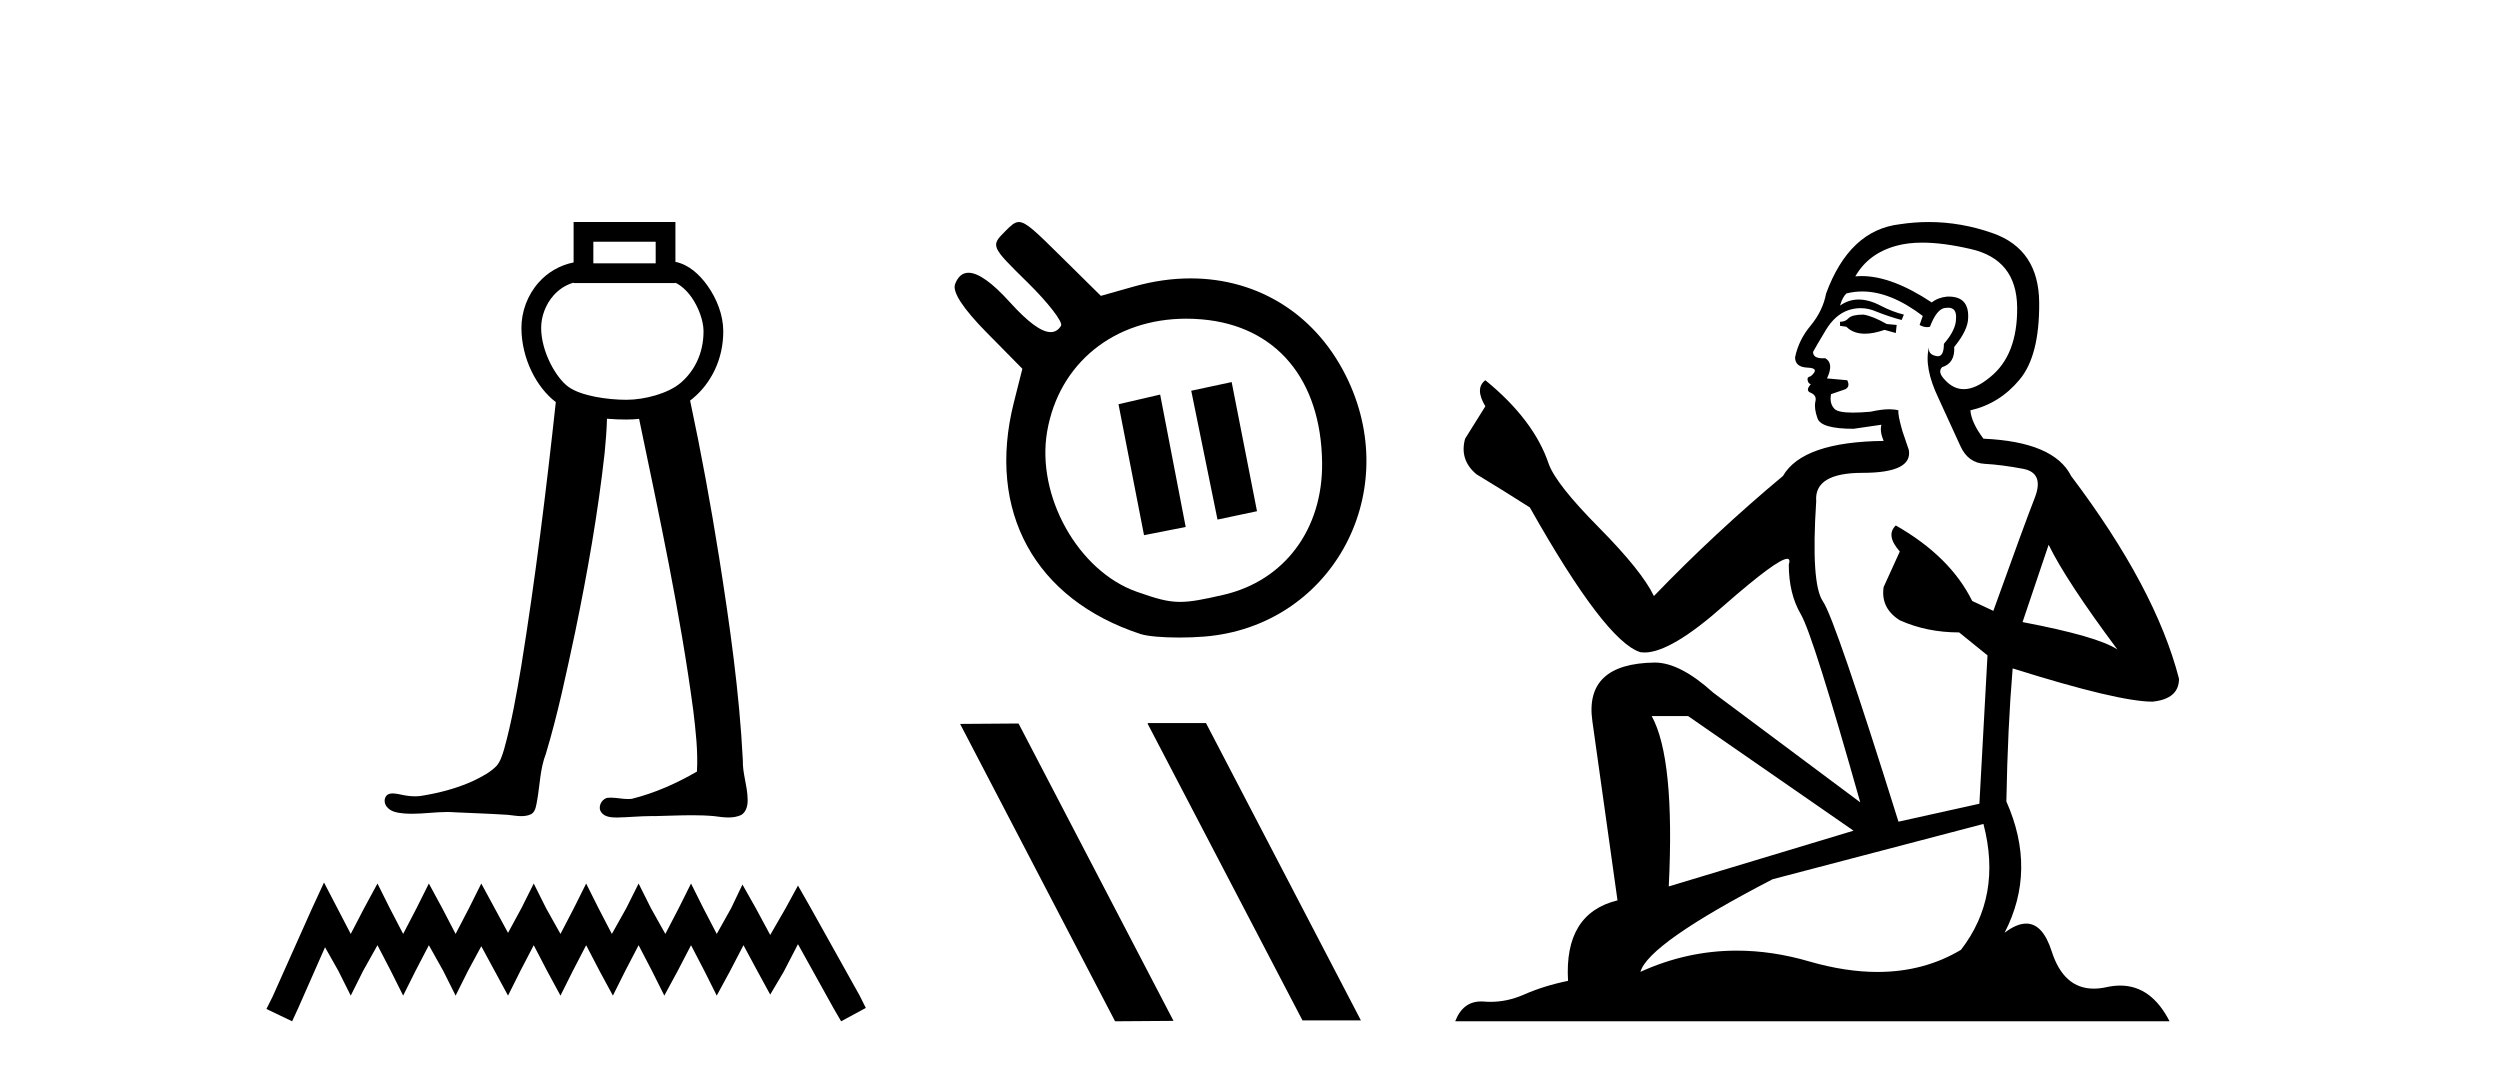
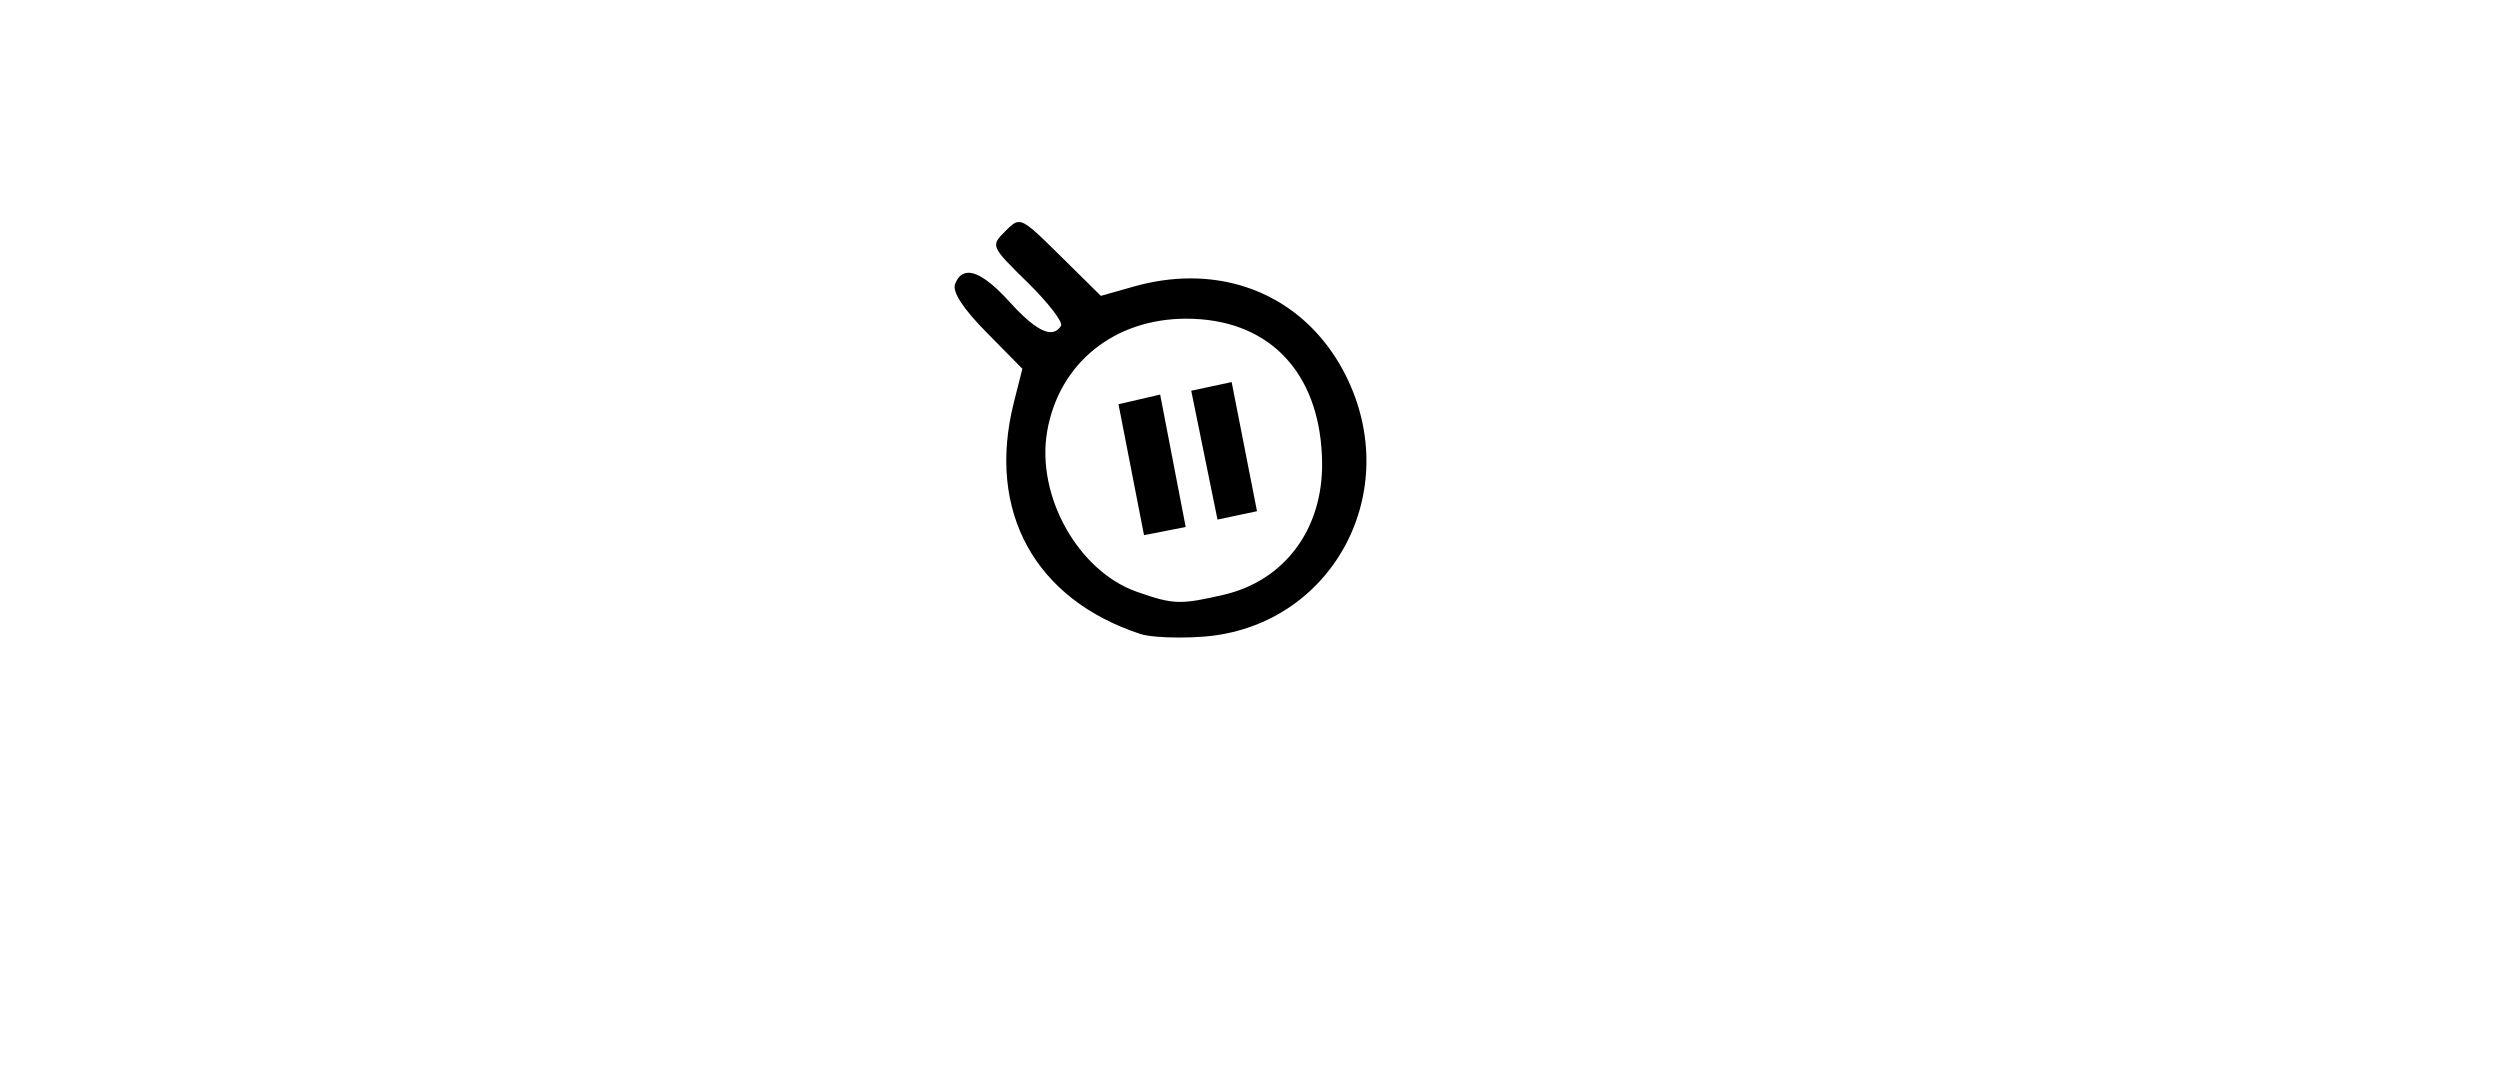
<svg xmlns="http://www.w3.org/2000/svg" width="95.0" height="41.0">
-   <path d="M 24.916 9.187 L 24.916 10.007 L 22.547 10.007 L 22.547 9.187 ZM 21.797 10.741 L 21.797 10.757 L 25.666 10.757 L 25.666 10.744 C 25.866 10.838 26.085 11.025 26.271 11.286 C 26.547 11.673 26.731 12.192 26.734 12.574 C 26.741 13.459 26.353 14.139 25.856 14.556 C 25.385 14.952 24.498 15.192 23.804 15.192 C 23.091 15.192 22.087 15.049 21.605 14.704 C 21.127 14.361 20.567 13.362 20.564 12.467 C 20.562 12.035 20.731 11.567 21.035 11.226 C 21.234 11.003 21.485 10.83 21.796 10.741 C 21.797 10.741 21.797 10.741 21.797 10.741 C 21.797 10.741 21.797 10.741 21.797 10.741 ZM 21.797 8.437 L 21.797 8.812 L 21.797 9.972 C 21.256 10.081 20.803 10.36 20.476 10.726 C 20.04 11.214 19.812 11.848 19.814 12.469 C 19.818 13.616 20.383 14.721 21.121 15.279 C 20.757 18.63 20.345 21.977 19.809 25.306 C 19.63 26.37 19.444 27.436 19.155 28.475 C 19.086 28.695 19.02 28.929 18.868 29.105 C 18.628 29.352 18.313 29.513 18.008 29.663 C 17.37 29.958 16.68 30.137 15.986 30.246 C 15.913 30.255 15.84 30.26 15.767 30.26 C 15.57 30.26 15.373 30.228 15.181 30.183 C 15.099 30.169 15.011 30.15 14.924 30.15 C 14.854 30.15 14.785 30.163 14.724 30.2 C 14.58 30.307 14.589 30.533 14.701 30.66 C 14.854 30.856 15.122 30.889 15.353 30.911 C 15.456 30.919 15.559 30.923 15.662 30.923 C 16.105 30.923 16.548 30.856 16.991 30.856 C 17.093 30.856 17.195 30.86 17.297 30.868 C 17.965 30.899 18.635 30.921 19.302 30.964 C 19.467 30.981 19.641 31.013 19.811 31.013 C 19.942 31.013 20.07 30.994 20.191 30.935 C 20.359 30.829 20.373 30.607 20.409 30.43 C 20.517 29.835 20.521 29.216 20.742 28.647 C 21.2 27.129 21.523 25.574 21.855 24.025 C 22.321 21.771 22.722 19.501 22.976 17.214 C 23.018 16.781 23.054 16.347 23.065 15.912 C 23.326 15.935 23.577 15.942 23.804 15.942 C 23.96 15.942 24.122 15.934 24.286 15.917 C 25.052 19.599 25.849 23.28 26.346 27.01 C 26.437 27.775 26.527 28.548 26.484 29.319 C 25.711 29.769 24.882 30.137 24.013 30.354 C 23.964 30.361 23.915 30.363 23.866 30.363 C 23.647 30.363 23.427 30.311 23.208 30.311 C 23.16 30.311 23.112 30.313 23.065 30.319 C 22.847 30.382 22.707 30.671 22.847 30.865 C 22.977 31.045 23.218 31.065 23.426 31.065 C 23.436 31.065 23.446 31.065 23.457 31.065 C 23.89 31.058 24.322 31.011 24.756 31.011 C 24.796 31.011 24.837 31.011 24.878 31.012 C 25.349 31.003 25.821 30.979 26.292 30.979 C 26.575 30.979 26.857 30.987 27.139 31.013 C 27.316 31.036 27.5 31.064 27.682 31.064 C 27.849 31.064 28.013 31.04 28.167 30.969 C 28.372 30.844 28.422 30.579 28.409 30.355 C 28.401 29.861 28.214 29.388 28.228 28.893 C 28.097 26.31 27.731 23.747 27.329 21.195 C 27.011 19.195 26.646 17.202 26.224 15.221 C 26.263 15.192 26.301 15.162 26.338 15.131 C 26.998 14.577 27.492 13.678 27.484 12.569 C 27.48 11.975 27.242 11.355 26.881 10.85 C 26.575 10.421 26.164 10.051 25.666 9.951 L 25.666 8.812 L 25.666 8.437 Z" style="fill:#000000;stroke:none" />
-   <path d="M 12.312 33.535 L 11.843 34.551 L 10.359 37.872 L 10.124 38.341 L 11.101 38.809 L 11.335 38.301 L 12.351 35.996 L 12.859 36.895 L 13.328 37.833 L 13.797 36.895 L 14.344 35.918 L 14.851 36.895 L 15.32 37.833 L 15.789 36.895 L 16.297 35.918 L 16.844 36.895 L 17.313 37.833 L 17.782 36.895 L 18.289 35.957 L 18.797 36.895 L 19.305 37.833 L 19.774 36.895 L 20.282 35.918 L 20.79 36.895 L 21.298 37.833 L 21.767 36.895 L 22.274 35.918 L 22.782 36.895 L 23.29 37.833 L 23.759 36.895 L 24.267 35.918 L 24.775 36.895 L 25.244 37.833 L 25.752 36.895 L 26.259 35.918 L 26.767 36.895 L 27.236 37.833 L 27.744 36.895 L 28.252 35.918 L 28.799 36.934 L 29.268 37.794 L 29.776 36.934 L 30.323 35.879 L 31.69 38.341 L 31.963 38.809 L 32.901 38.301 L 32.667 37.833 L 30.791 34.473 L 30.323 33.652 L 29.854 34.512 L 29.268 35.528 L 28.721 34.512 L 28.213 33.613 L 27.783 34.512 L 27.236 35.489 L 26.728 34.512 L 26.259 33.574 L 25.791 34.512 L 25.283 35.489 L 24.736 34.512 L 24.267 33.574 L 23.798 34.512 L 23.251 35.489 L 22.743 34.512 L 22.274 33.574 L 21.806 34.512 L 21.298 35.489 L 20.751 34.512 L 20.282 33.574 L 19.813 34.512 L 19.305 35.449 L 18.797 34.512 L 18.289 33.574 L 17.821 34.512 L 17.313 35.489 L 16.805 34.512 L 16.297 33.574 L 15.828 34.512 L 15.32 35.489 L 14.812 34.512 L 14.344 33.574 L 13.836 34.512 L 13.328 35.489 L 12.82 34.512 L 12.312 33.535 Z" style="fill:#000000;stroke:none" />
  <path d="M 46.803 14.519 L 45.267 14.848 L 46.265 19.744 L 47.766 19.426 L 46.803 14.519 ZM 44.086 14.994 L 42.503 15.361 L 43.473 20.337 L 45.056 20.025 L 44.086 14.994 ZM 45.08 12.11 C 45.27 12.11 45.462 12.118 45.658 12.135 C 48.489 12.373 50.202 14.409 50.24 17.581 C 50.27 20.114 48.807 22.072 46.486 22.605 C 45.724 22.78 45.26 22.872 44.843 22.872 C 44.36 22.872 43.941 22.748 43.2 22.488 C 40.97 21.705 39.368 18.84 39.792 16.394 C 40.244 13.787 42.35 12.11 45.08 12.11 ZM 38.717 8.437 C 38.55 8.437 38.417 8.569 38.203 8.783 C 37.639 9.347 37.642 9.353 39.055 10.74 C 39.834 11.506 40.403 12.244 40.319 12.38 C 40.22 12.54 40.09 12.62 39.926 12.62 C 39.573 12.62 39.063 12.245 38.376 11.485 C 37.703 10.739 37.175 10.365 36.803 10.365 C 36.574 10.365 36.404 10.507 36.294 10.793 C 36.18 11.089 36.587 11.716 37.485 12.628 L 38.85 14.013 L 38.524 15.304 C 37.486 19.428 39.32 22.775 43.341 24.093 C 43.604 24.179 44.177 24.227 44.808 24.227 C 45.123 24.227 45.452 24.215 45.764 24.19 C 50.521 23.807 53.293 18.886 51.238 14.473 C 50.078 11.982 47.84 10.579 45.242 10.579 C 44.545 10.579 43.823 10.68 43.088 10.888 L 41.833 11.243 L 40.301 9.73 C 39.352 8.793 38.99 8.437 38.717 8.437 Z" style="fill:#000000;stroke:none" />
-   <path d="M 43.639 27.476 L 43.606 27.493 L 49.495 38.776 L 51.715 38.776 L 45.827 27.476 ZM 38.705 27.493 L 36.484 27.509 L 42.373 38.809 L 44.593 38.793 L 38.705 27.493 Z" style="fill:#000000;stroke:none" />
-   <path d="M 70.81 11.955 Q 70.383 11.955 70.246 12.091 Q 70.126 12.228 69.921 12.228 L 69.921 12.382 L 70.161 12.416 Q 70.425 12.681 70.865 12.681 Q 71.191 12.681 71.613 12.535 L 72.04 12.655 L 72.074 12.348 L 71.698 12.313 Q 71.151 12.006 70.81 11.955 ZM 73.047 9.22 Q 73.835 9.22 74.875 9.46 Q 76.635 9.853 76.652 11.681 Q 76.669 13.492 75.627 14.329 Q 75.076 14.788 74.624 14.788 Q 74.235 14.788 73.919 14.449 Q 73.611 14.141 73.799 13.953 Q 74.295 13.8 74.26 13.185 Q 74.79 12.535 74.79 12.074 Q 74.823 11.27 74.051 11.27 Q 74.02 11.27 73.987 11.271 Q 73.645 11.305 73.406 11.493 Q 71.895 10.491 70.746 10.491 Q 70.622 10.491 70.502 10.503 L 70.502 10.503 Q 70.998 9.631 72.057 9.341 Q 72.489 9.22 73.047 9.22 ZM 77.848 20.701 Q 78.514 22.068 80.462 24.682 Q 79.727 24.186 76.857 23.639 L 77.848 20.701 ZM 70.765 11.076 Q 71.842 11.076 73.065 12.006 L 72.945 12.348 Q 73.089 12.431 73.224 12.431 Q 73.282 12.431 73.338 12.416 Q 73.611 11.698 73.953 11.698 Q 73.994 11.693 74.031 11.693 Q 74.36 11.693 74.329 12.108 Q 74.329 12.535 73.868 13.065 Q 73.868 13.538 73.638 13.538 Q 73.602 13.538 73.56 13.526 Q 73.253 13.458 73.304 13.185 L 73.304 13.185 Q 73.099 13.953 73.663 15.132 Q 74.209 16.328 74.5 16.96 Q 74.79 17.592 75.422 17.626 Q 76.054 17.66 76.874 17.814 Q 77.694 17.968 77.318 18.925 Q 76.943 19.881 75.747 23.212 L 74.944 22.837 Q 74.107 21.145 72.04 19.967 L 72.04 19.967 Q 71.647 20.342 72.193 20.957 L 71.578 22.307 Q 71.459 23.11 72.193 23.571 Q 73.218 24.032 74.448 24.032 L 75.525 24.904 L 75.217 30.541 L 72.142 31.224 Q 69.733 23.52 69.272 22.854 Q 68.811 22.187 69.016 19.044 Q 68.931 17.968 70.776 17.968 Q 72.689 17.968 72.535 17.097 L 72.296 16.396 Q 72.108 15.747 72.142 15.593 Q 71.992 15.552 71.792 15.552 Q 71.493 15.552 71.083 15.645 Q 70.696 15.679 70.415 15.679 Q 69.853 15.679 69.716 15.542 Q 69.511 15.337 69.58 14.978 L 70.126 14.79 Q 70.314 14.688 70.195 14.449 L 69.426 14.38 Q 69.699 13.8 69.358 13.612 Q 69.306 13.615 69.261 13.615 Q 68.896 13.615 68.896 13.373 Q 69.016 13.15 69.375 12.553 Q 69.733 11.955 70.246 11.784 Q 70.476 11.71 70.703 11.71 Q 70.998 11.71 71.288 11.835 Q 71.8 12.04 72.262 12.16 L 72.347 11.955 Q 71.92 11.852 71.459 11.613 Q 71.015 11.382 70.63 11.382 Q 70.246 11.382 69.921 11.613 Q 70.007 11.305 70.161 11.152 Q 70.457 11.076 70.765 11.076 ZM 64.147 27.21 L 70.434 31.566 L 63.413 33.684 Q 63.652 28.816 62.764 27.21 ZM 75.371 31.31 Q 76.088 34.06 74.517 36.093 Q 73.109 36.934 71.347 36.934 Q 70.137 36.934 68.76 36.537 Q 67.348 36.124 65.996 36.124 Q 64.108 36.124 62.336 36.93 Q 62.644 35.854 67.359 33.411 L 75.371 31.31 ZM 73.292 8.437 Q 72.745 8.437 72.193 8.521 Q 70.28 8.743 69.392 11.152 Q 69.272 11.801 68.811 12.365 Q 68.35 12.911 68.213 13.578 Q 68.213 13.953 68.691 13.97 Q 69.17 13.988 68.811 14.295 Q 68.657 14.329 68.691 14.449 Q 68.708 14.568 68.811 14.603 Q 68.589 14.842 68.811 14.927 Q 69.05 15.03 68.982 15.269 Q 68.931 15.525 69.067 15.901 Q 69.204 16.294 70.434 16.294 L 71.493 16.14 L 71.493 16.14 Q 71.425 16.396 71.578 16.755 Q 68.503 16.789 67.752 18.087 Q 65.172 20.24 62.849 22.649 Q 62.388 21.692 60.748 20.035 Q 59.125 18.395 58.851 17.626 Q 58.288 15.952 56.443 14.449 Q 56.033 14.756 56.443 15.44 L 55.674 16.67 Q 55.452 17.472 56.101 18.019 Q 57.092 18.617 58.134 19.283 Q 61.004 24.374 62.336 24.784 Q 62.41 24.795 62.49 24.795 Q 63.504 24.795 65.531 22.99 Q 67.539 21.235 67.913 21.235 Q 68.045 21.235 67.974 21.453 Q 67.974 22.563 68.435 23.349 Q 68.896 24.135 70.69 30.49 L 65.104 26.322 Q 63.84 25.177 62.883 25.177 Q 60.201 25.211 60.509 27.398 L 61.465 34.214 Q 59.432 34.709 59.586 37.272 Q 58.664 37.46 57.895 37.801 Q 57.274 38.07 56.641 38.07 Q 56.508 38.07 56.374 38.058 Q 56.328 38.055 56.284 38.055 Q 55.587 38.055 55.298 38.809 L 82.443 38.809 Q 81.751 37.452 80.566 37.452 Q 80.32 37.452 80.052 37.511 Q 79.793 37.568 79.563 37.568 Q 78.422 37.568 77.968 36.161 Q 77.63 35.096 76.996 35.096 Q 76.633 35.096 76.174 35.444 Q 77.404 33.069 76.242 30.456 Q 76.293 27.62 76.481 25.399 Q 80.496 26.663 81.794 26.663 Q 82.802 26.561 82.802 25.792 Q 81.914 22.341 78.702 18.087 Q 78.053 16.789 75.371 16.67 Q 74.91 16.055 74.875 15.593 Q 75.986 15.337 76.738 14.432 Q 77.506 13.526 77.489 11.493 Q 77.472 9.478 75.73 8.863 Q 74.523 8.437 73.292 8.437 Z" style="fill:#000000;stroke:none" />
</svg>